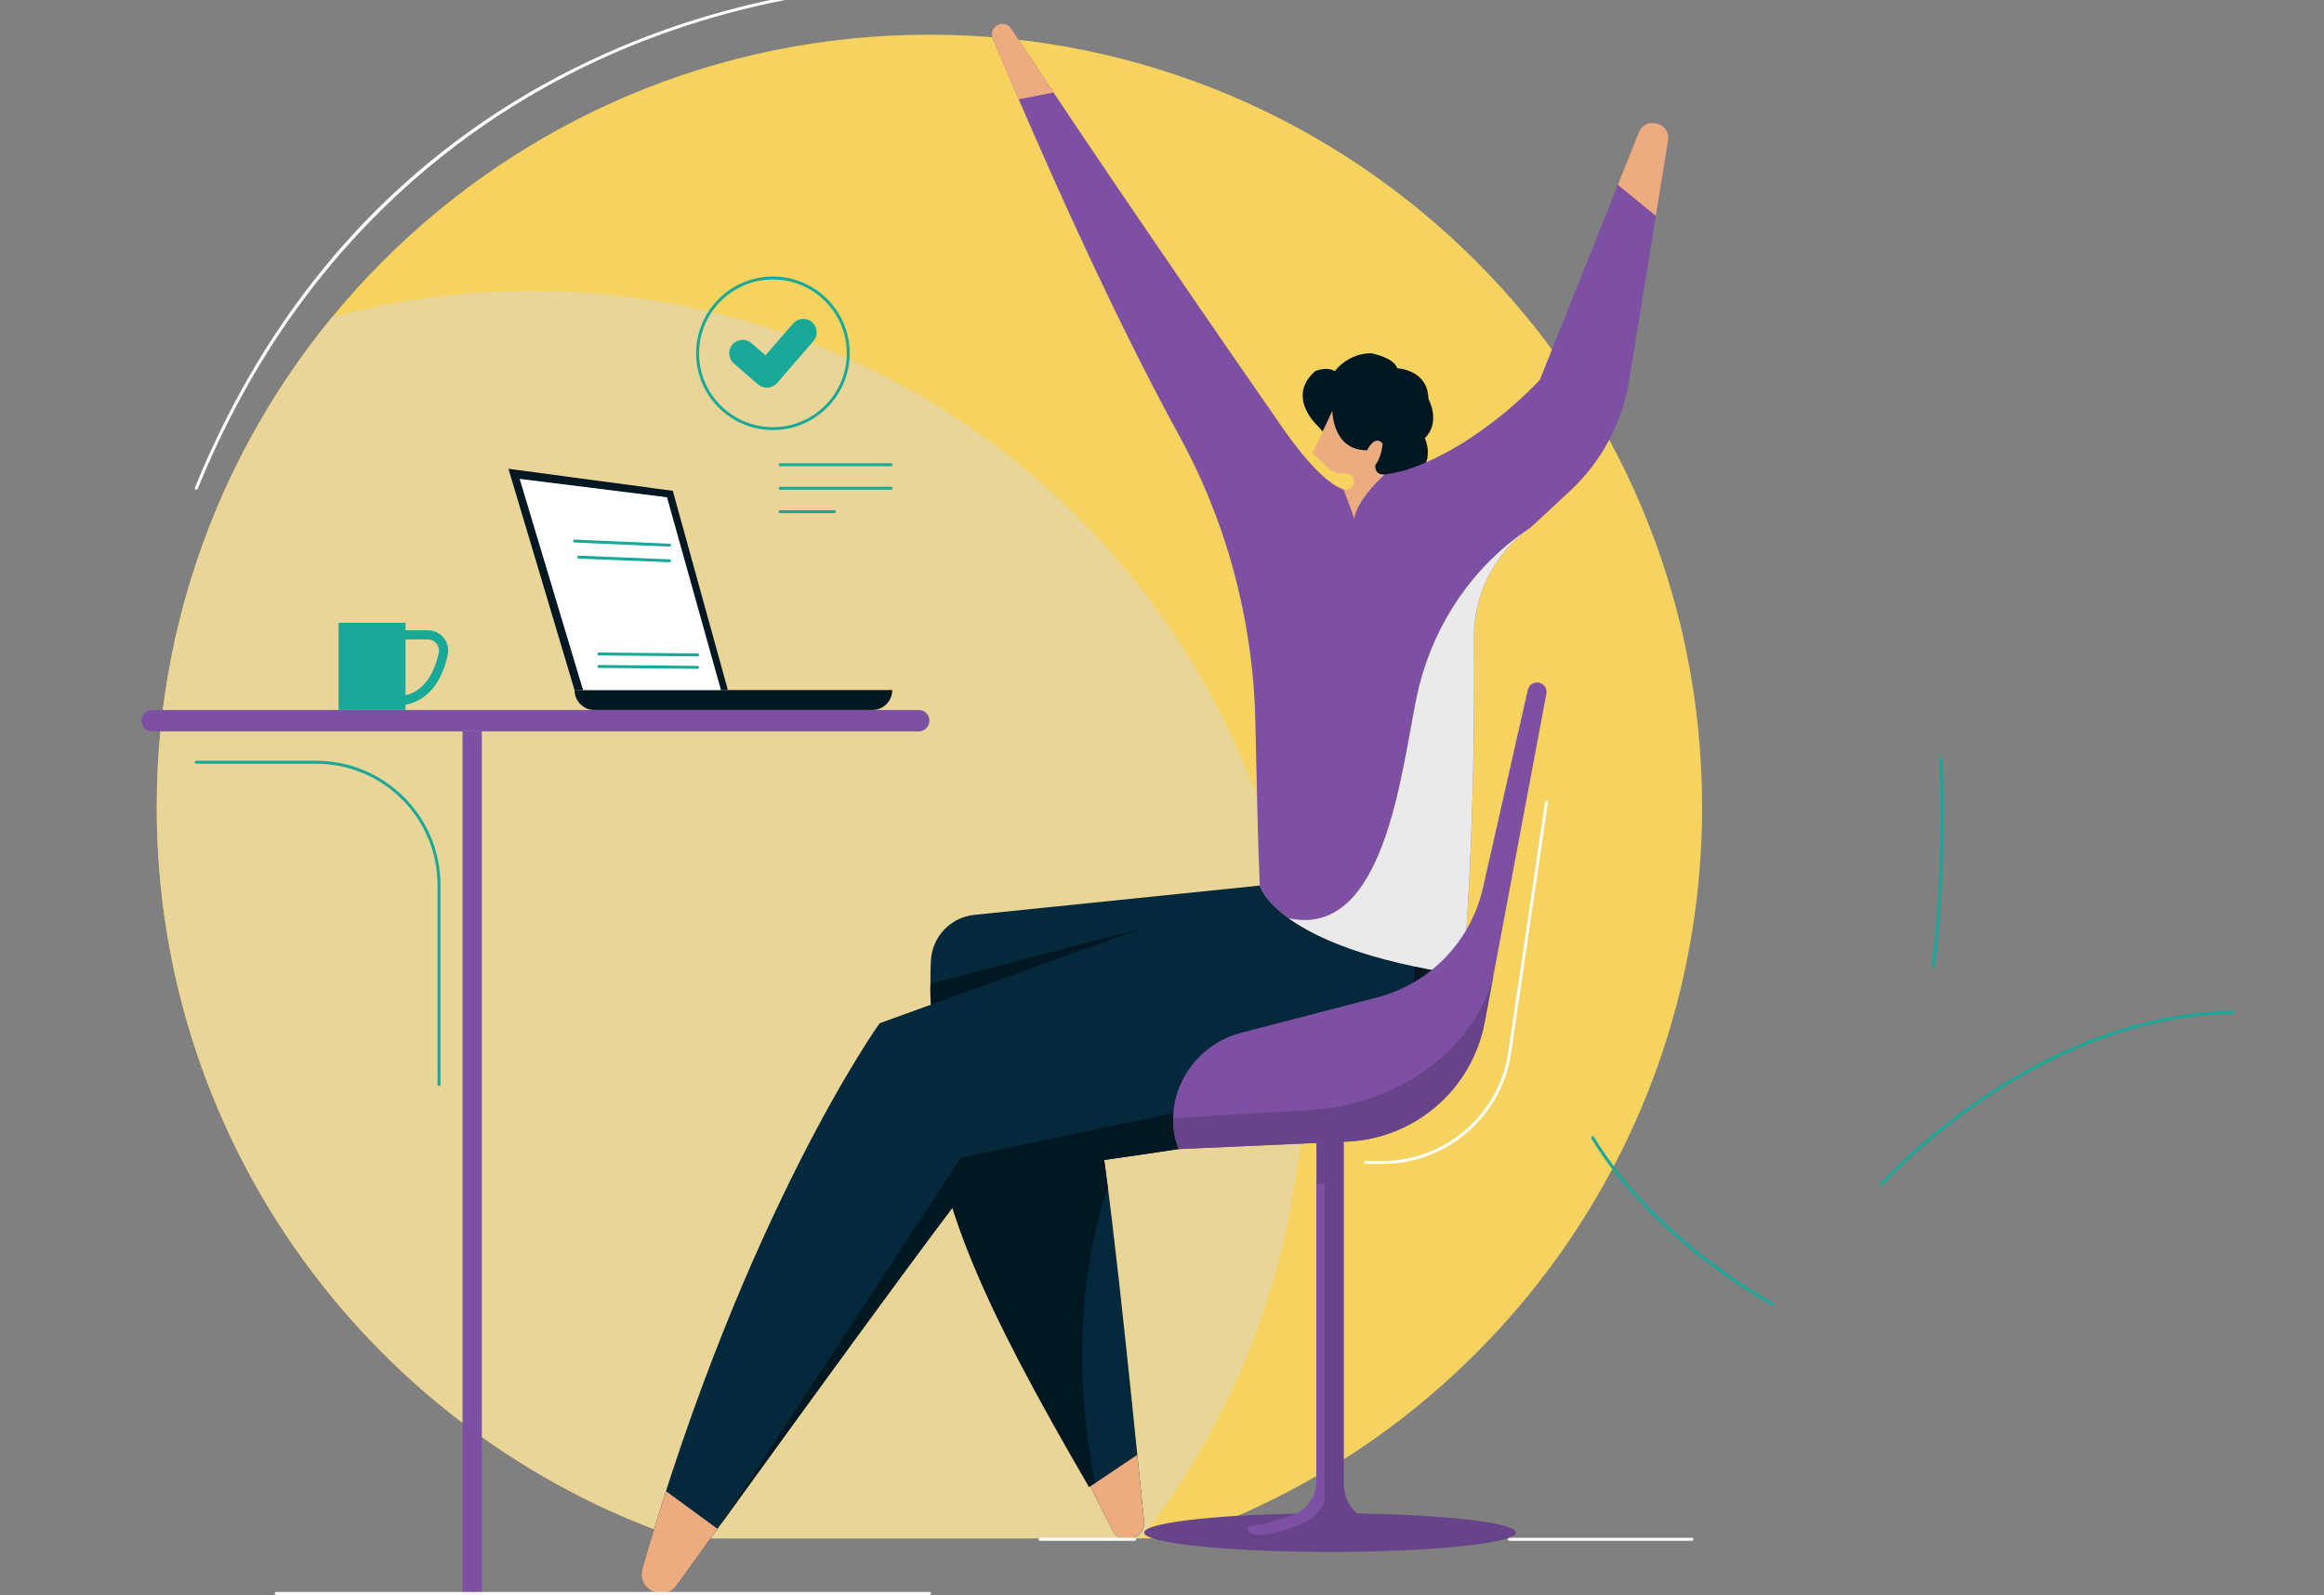
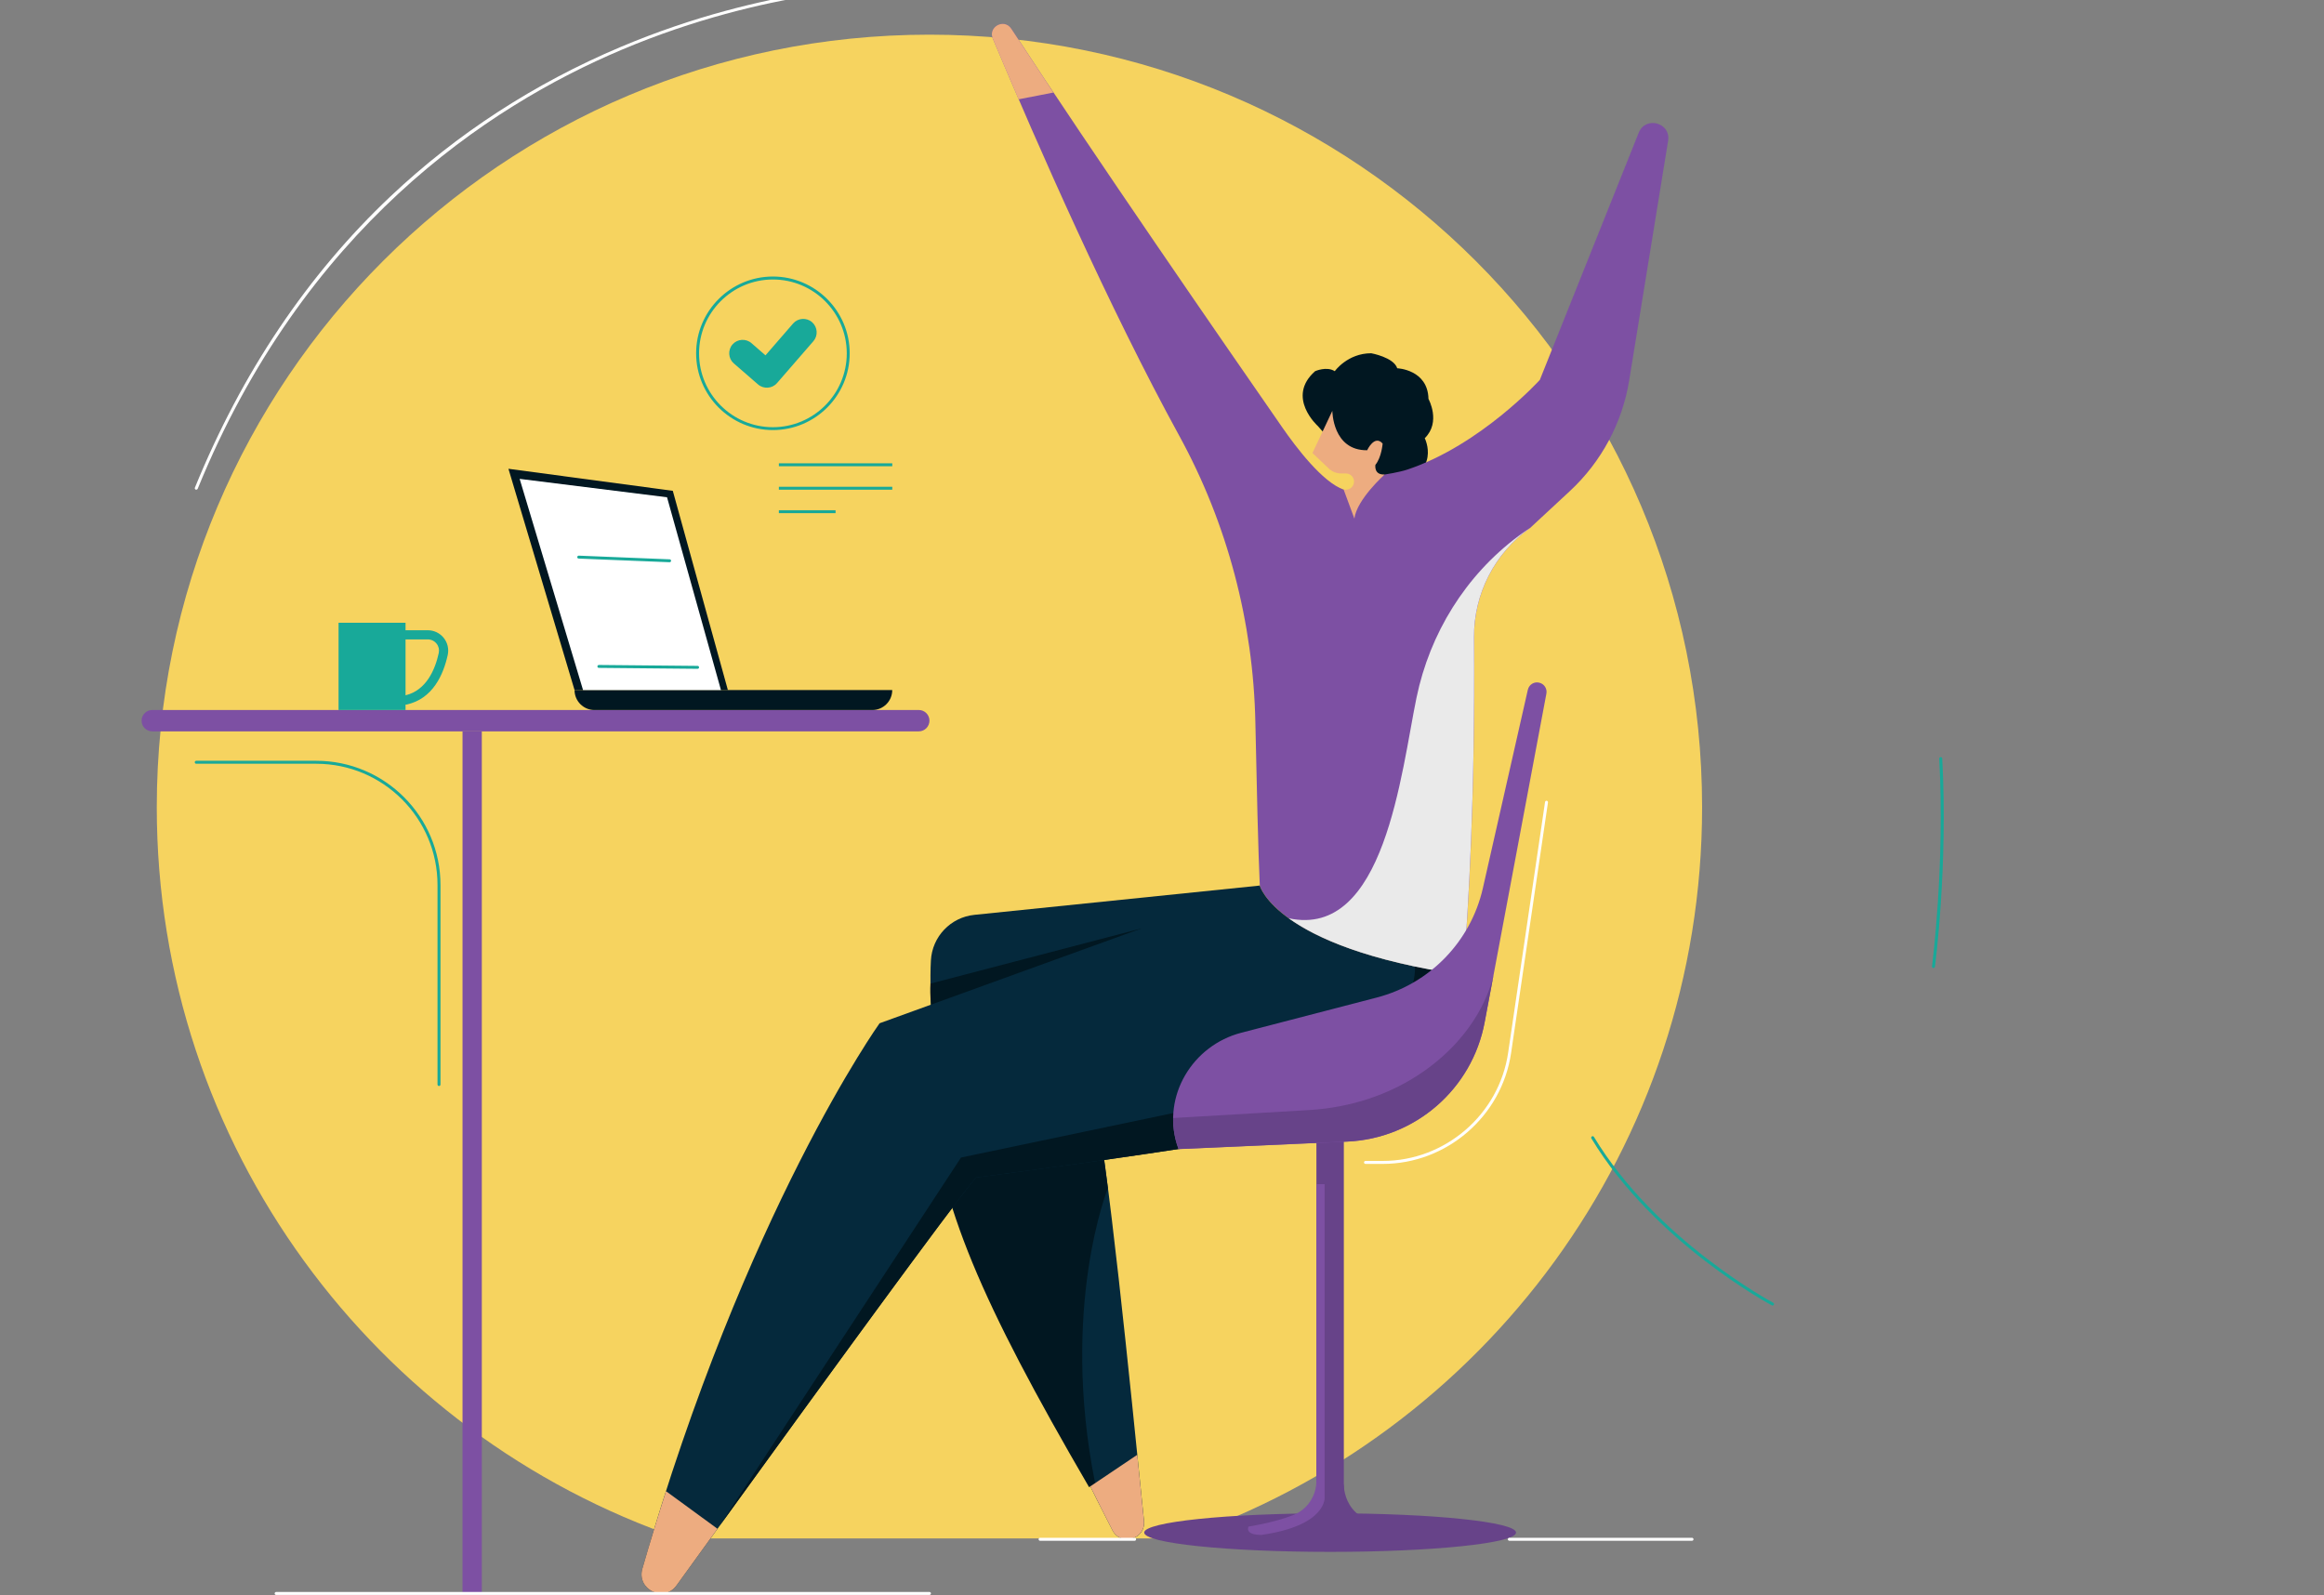
<svg xmlns="http://www.w3.org/2000/svg" version="1.1" id="Layer_1" x="0px" y="0px" viewBox="0 0 500 343.3" style="enable-background:new 0 0 500 343.3;" xml:space="preserve">
  <rect x="0" y="0" width="500" height="343.3" fill="#808080" stroke="none" />
  <style type="text/css"> .st0{fill:#F6D35F;} .st1{fill:#EAD598;} .st2{fill:#674389;} .st3{fill:#05293C;} .st4{fill:#011721;} .st5{fill:#EDAC80;} .st6{fill:#7D50A3;} .st7{fill:#EAEAEA;} .st8{fill:#FFFFFF;} .st9{fill:#18A999;} </style>
  <g>
    <g>
      <g>
        <g>
          <path class="st0" d="M253.76,331.02H146.17C80.76,308.66,33.73,246.67,33.73,173.69c0-91.81,74.43-166.23,166.23-166.23 S366.2,81.88,366.2,173.69C366.2,246.67,319.17,308.66,253.76,331.02z" />
        </g>
        <g>
-           <path class="st1" d="M71.49,68.2c13.69-3.65,28.06-5.6,42.9-5.6c91.81,0,166.23,74.43,166.23,166.23 c0,38.53-13.12,74-35.12,102.19h-99.33C80.76,308.66,33.73,246.67,33.73,173.69C33.73,133.64,47.89,96.9,71.49,68.2z" />
-         </g>
+           </g>
        <g>
          <g>
            <rect x="283.22" y="244.8" class="st2" width="5.9" height="83.69" />
          </g>
          <g>
            <g>
              <path class="st3" d="M271.03,190.55l-61.39,6.3c-5.12,0.52-9.09,4.69-9.36,9.83c-0.82,15.49,2.95,52.48,39.05,122.58 c1.82,3.54,7.2,1.95,6.8-2.01c-3.09-30.53-7.76-77.53-11-92.83L271.03,190.55z" />
            </g>
            <g>
              <path class="st4" d="M235.61,319.13c-7.58-37.86,2.75-63.48,2.75-63.48c-1.23-9.46-2.35-17.05-3.24-21.24l5.23-6.39 l-40.39,7.96c2.29,23.49,10.94,43.78,34.35,84.02L235.61,319.13z" />
            </g>
            <g>
              <path class="st5" d="M239.32,329.25c1.82,3.54,7.2,1.95,6.8-2.01c-0.45-4.44-0.93-9.23-1.44-14.21l-10.11,6.8 C236.1,322.91,237.67,326.03,239.32,329.25z" />
            </g>
            <g>
              <path class="st4" d="M283.53,91.67c0,0-6.93-6.2-0.59-11.8c0,0,2.49-1.12,4.23,0c0,0,2.74-3.86,7.84-3.86 c0,0,4.85,0.87,5.6,3.23c0,0,6.59,0.25,6.72,6.59c0,0,2.76,4.98-0.8,8.46c0,0,3.8,7.49-6.66,10.09l-3.12,2.23l-3.61-3.98 L283.53,91.67z" />
            </g>
            <g>
              <path class="st4" d="M245.62,199.76l-45.43,11.88c-0.18,2.4,0.23,5.61,0.21,8.59l8.05,1.53l41.24-5.12l3.89-4.75 L245.62,199.76z" />
            </g>
            <g>
              <path class="st6" d="M331.29,81.74c0,0-12.68,13.99-28.44,19.28c-1.85,0.62-4.91,1.08-4.91,1.08 c-2.84,1.57-5.76,4.35-8.82,3.27c-4.62-1.62-10.28-9.14-13.22-13.37c-12.85-18.52-40.56-58.63-58.31-85.83 c-1.51-2.31-5.05-0.43-3.99,2.12c9.71,23.12,25.08,58.06,40.12,85.49c10.38,18.94,15.93,40.14,16.37,61.73 c0.28,13.63,0.61,27.64,0.95,35.04c0,0,3.44,13.37,43.77,19.25c1.15-14.96,2.58-37.77,2.33-72.67 c-0.07-9.33,4.44-18.12,12.05-23.52l8.56-7.94c6.78-6.29,11.27-14.66,12.76-23.79l8.38-51.58c0.63-3.89-4.85-5.41-6.32-1.75 L331.29,81.74z" />
            </g>
            <g>
              <path class="st3" d="M271.03,190.55l-81.79,29.63c0,0-28.88,40.34-51.04,117.36c-1.29,4.47,4.64,7.37,7.36,3.59 c20.66-28.62,58.85-81.32,64.42-87.76c0,0,43.7-5.63,72.95-10.95c9.89-1.8,30.17-10.69,31.86-32.62 C274.48,203.92,271.03,190.55,271.03,190.55z" />
            </g>
            <g>
              <path class="st4" d="M255.75,238.8l-48.99,10.27l-52.06,79.42c21.18-29.28,50.46-69.54,55.29-75.11c0,0,43.7-5.63,72.95-10.95 c9.89-1.8,30.17-10.69,31.86-32.62c-3.78-0.55-7.24-1.17-10.4-1.83C304.4,207.97,307.12,229.31,255.75,238.8z" />
            </g>
            <g>
              <path class="st7" d="M277.27,197.59c5.77,4.16,16.74,9.18,37.53,12.21c1.15-14.96,2.58-37.77,2.33-72.67 c-0.07-9.33,4.44-18.12,12.05-23.52c0,0-0.96,0.59-2.51,1.75c-11.35,8.46-19.04,20.89-21.91,34.75 C301.45,166.1,297.93,202.05,277.27,197.59L277.27,197.59z" />
            </g>
            <g>
              <path class="st5" d="M291.31,103.63L291.31,103.63c0-0.97-0.78-1.75-1.75-1.75h-1c-1.11,0-2.17-0.47-2.92-1.3l-3.27-3.1 l4.28-9.08c0,0,0.01,8.56,7.49,8.48c0,0,1.59-3.44,3.33-1.44c0,0-0.22,2.96-1.56,4.59c0,0-0.37,2.22,2.01,2.06 c0,0-6.01,5.35-6.53,9.5l-2.3-6.22h0.45C290.53,105.37,291.31,104.59,291.31,103.63z" />
            </g>
            <g>
              <path class="st5" d="M217.58,6.18c-1.51-2.31-5.05-0.43-3.99,2.12c1.69,4.03,3.56,8.42,5.56,13.07l7.49-1.46 C223.45,15.1,220.39,10.47,217.58,6.18z" />
            </g>
            <g>
-               <path class="st5" d="M356.25,46.46l2.63-16.17c0.63-3.89-4.85-5.41-6.32-1.75l-4.49,11.23L356.25,46.46z" />
-             </g>
+               </g>
            <g>
              <path class="st5" d="M143.29,320.86c-1.72,5.36-3.42,10.9-5.09,16.68c-1.29,4.47,4.64,7.37,7.36,3.59 c2.68-3.71,5.65-7.82,8.8-12.18L143.29,320.86z" />
            </g>
          </g>
          <g>
            <path class="st6" d="M328.71,148.41l-9.67,42.68c-2.61,11.5-11.41,20.58-22.82,23.55l-29.17,7.58 c-10.49,2.72-17.03,13.59-13.85,23.95c0.11,0.36,0.24,0.73,0.37,1.09l36.27-1.61c14.63-0.65,26.88-11.28,29.58-25.67 l13.28-70.73c0.2-1.05-0.45-2.07-1.47-2.34l0,0C330.11,146.59,328.97,147.28,328.71,148.41z" />
          </g>
          <g>
            <path class="st2" d="M319.41,219.96l1.91-10.16c-0.63,2.87-3.51,12.58-14.83,20.59c-7.26,5.14-15.92,7.93-24.8,8.46l-29.3,1.72 c-0.02,1.84,0.22,3.72,0.79,5.58c0.11,0.36,0.24,0.73,0.37,1.09l36.27-1.61C304.46,244.98,316.71,234.35,319.41,219.96z" />
          </g>
          <g>
            <path class="st2" d="M326.17,329.77c0,2.29-17.91,4.15-40,4.15c-22.09,0-40-1.86-40-4.15c0-2.29,17.91-4.15,40-4.15 C308.26,325.62,326.17,327.48,326.17,329.77z" />
          </g>
          <g>
            <path class="st6" d="M283.22,254.8h1.77v67.32c0,0,0.64,6.09-13.53,8.14c0,0-3.56,0.2-2.86-1.78c0,0,5.42-0.81,9.67-2.49 c3.02-1.19,4.95-4.16,4.95-7.4V254.8z" />
          </g>
          <g>
            <path class="st2" d="M289.11,319.25c0,0-0.4,9.29,11.38,8.64l-10.47,1.88l-2.96-2.77L289.11,319.25z" />
          </g>
        </g>
        <g>
          <rect x="99.51" y="157.37" class="st6" width="4.15" height="185.5" />
        </g>
        <g>
          <path class="st6" d="M197.67,157.37H32.76c-1.27,0-2.3-1.03-2.3-2.3l0,0c0-1.27,1.03-2.3,2.3-2.3h164.91 c1.27,0,2.3,1.03,2.3,2.3l0,0C199.96,156.34,198.94,157.37,197.67,157.37z" />
        </g>
        <g>
          <path class="st4" d="M191.96,148.48h-68.35l0,0c0,2.37,1.92,4.3,4.3,4.3h59.76C190.04,152.78,191.96,150.86,191.96,148.48 L191.96,148.48z" />
        </g>
        <g>
          <polygon class="st4" points="123.61,148.48 109.39,100.87 144.75,105.61 156.6,148.48 " />
        </g>
        <g>
          <polygon class="st8" points="125.44,148.48 111.8,103.04 143.51,107 155.11,148.48 " />
        </g>
        <g>
          <path class="st9" d="M95.46,137.25c-0.84-1.04-2.09-1.64-3.43-1.64h-4.78V134H72.84v18.78h14.41v-1.16 c0.07,0,0.14-0.01,0.21-0.02c5.67-1.21,7.95-6.48,8.87-10.68C96.61,139.62,96.29,138.28,95.46,137.25z M94.4,140.49 c-0.78,3.58-2.66,8.03-7.15,9.12v-12.03h4.78c0.74,0,1.43,0.33,1.89,0.91C94.38,139.05,94.55,139.78,94.4,140.49z" />
        </g>
        <g>
          <path class="st9" d="M150.08,143.91C150.08,143.91,150.08,143.91,150.08,143.91l-21.24-0.2c-0.18,0-0.32-0.15-0.31-0.32 c0-0.18,0.14-0.29,0.32-0.31l21.24,0.2c0.18,0,0.32,0.15,0.31,0.32C150.4,143.77,150.26,143.91,150.08,143.91z" />
        </g>
        <g>
-           <path class="st9" d="M150.08,141.23C150.08,141.23,150.08,141.23,150.08,141.23l-21.24-0.2c-0.18,0-0.32-0.15-0.31-0.32 c0-0.18,0.14-0.34,0.32-0.31l21.24,0.2c0.18,0,0.32,0.15,0.31,0.32C150.4,141.09,150.26,141.23,150.08,141.23z" />
-         </g>
+           </g>
        <g>
          <path class="st9" d="M144.06,120.98c0,0-0.01,0-0.01,0l-19.56-0.79c-0.17-0.01-0.31-0.15-0.3-0.33c0.01-0.17,0.18-0.3,0.33-0.3 l19.56,0.79c0.17,0.01,0.31,0.15,0.3,0.33C144.37,120.85,144.23,120.98,144.06,120.98z" />
        </g>
        <g>
-           <path class="st9" d="M144.06,117.62c0,0-0.01,0-0.01,0l-20.45-0.89c-0.18-0.01-0.31-0.16-0.3-0.33c0.01-0.17,0.14-0.31,0.33-0.3 l20.45,0.89c0.18,0.01,0.31,0.16,0.3,0.33C144.37,117.49,144.23,117.62,144.06,117.62z" />
-         </g>
+           </g>
        <g>
          <g>
            <path class="st9" d="M174.71,69.32c-1.2-1.04-3.04-0.91-4.08,0.29l-5.94,6.85l-3.02-2.63c-1.2-1.04-3.04-0.91-4.08,0.29 c-1.04,1.2-0.91,3.04,0.29,4.08l5.21,4.52c1.2,1.04,3.04,0.91,4.08-0.29l7.84-9.03C176.04,72.2,175.91,70.37,174.71,69.32z" />
          </g>
          <g>
            <path class="st9" d="M166.29,92.54c-9.11,0-16.52-7.41-16.52-16.52c0-9.11,7.41-16.52,16.52-16.52s16.52,7.41,16.52,16.52 C182.81,85.13,175.4,92.54,166.29,92.54z M166.29,60.14c-8.76,0-15.89,7.13-15.89,15.89c0,8.76,7.13,15.89,15.89,15.89 c8.76,0,15.89-7.13,15.89-15.89C182.17,67.26,175.05,60.14,166.29,60.14z" />
          </g>
        </g>
        <g>
          <rect x="167.57" y="99.69" class="st9" width="24.4" height="0.63" />
        </g>
        <g>
          <rect x="167.57" y="104.74" class="st9" width="24.4" height="0.63" />
        </g>
        <g>
          <rect x="167.57" y="109.79" class="st9" width="12.2" height="0.63" />
        </g>
        <g>
          <path class="st8" d="M199.96,343.19H59.41c-0.18,0-0.32-0.14-0.32-0.32c0-0.17,0.14-0.32,0.32-0.32h140.56 c0.18,0,0.32,0.14,0.32,0.32C200.28,343.05,200.14,343.19,199.96,343.19z" />
        </g>
        <g>
          <path class="st8" d="M244.11,331.53h-20.34c-0.18,0-0.32-0.14-0.32-0.32c0-0.17,0.14-0.32,0.32-0.32h20.34 c0.18,0,0.32,0.14,0.32,0.32C244.43,331.39,244.29,331.53,244.11,331.53z" />
        </g>
        <g>
          <path class="st8" d="M364.03,331.53h-39.3c-0.17,0-0.32-0.14-0.32-0.32c0-0.17,0.14-0.32,0.32-0.32h39.3 c0.17,0,0.32,0.14,0.32,0.32C364.35,331.39,364.21,331.53,364.03,331.53z" />
        </g>
        <g>
          <path class="st9" d="M94.45,233.68c-0.18,0-0.32-0.14-0.32-0.32v-42.93c0-14.39-11.71-26.09-26.09-26.09H42.22 c-0.18,0-0.32-0.14-0.32-0.32c0-0.18,0.14-0.32,0.32-0.32h25.82c14.74,0,26.73,11.99,26.73,26.73v42.93 C94.77,233.54,94.63,233.68,94.45,233.68z" />
        </g>
        <g>
          <path class="st8" d="M297.51,250.44h-3.73c-0.17,0-0.32-0.14-0.32-0.32c0-0.17,0.14-0.32,0.32-0.32h3.73 c13.42,0,25.01-10.01,26.96-23.28l7.94-53.95c0.02-0.17,0.19-0.29,0.36-0.27c0.17,0.03,0.29,0.19,0.27,0.36l-7.94,53.95 C323.1,240.2,311.24,250.44,297.51,250.44z" />
        </g>
      </g>
      <g>
-         <path class="st9" d="M404.84,255.11c-0.07,0-0.15-0.03-0.21-0.08c-0.13-0.12-0.14-0.32-0.03-0.45 c0.32-0.36,32.64-36.37,75.74-37.06c0,0,0,0,0,0c0.17,0,0.31,0.14,0.32,0.31c0,0.17-0.14,0.32-0.31,0.32 c-42.82,0.68-74.96,36.48-75.28,36.84C405.01,255.08,404.92,255.11,404.84,255.11z" />
-       </g>
+         </g>
      <g>
        <path class="st9" d="M415.97,208.29c-0.01,0-0.03,0-0.04,0c-0.17-0.02-0.29-0.18-0.27-0.36c0.03-0.21,2.81-21.52,1.56-44.69 c-0.01-0.18,0.13-0.32,0.3-0.33c0.01,0,0.01,0,0.02,0c0.17,0,0.31,0.13,0.32,0.3c1.26,23.24-1.53,44.6-1.56,44.81 C416.26,208.17,416.12,208.29,415.97,208.29z" />
      </g>
      <g>
        <path class="st9" d="M381.36,280.92c-0.05,0-0.1-0.01-0.15-0.04c-0.25-0.13-25.3-13.53-38.83-35.92 c-0.09-0.15-0.04-0.34,0.11-0.44c0.15-0.09,0.34-0.04,0.44,0.11c13.44,22.24,38.33,35.56,38.58,35.69 c0.15,0.08,0.21,0.27,0.13,0.43C381.58,280.86,381.47,280.92,381.36,280.92z" />
      </g>
      <g>
        <path class="st8" d="M42.22,105.37c-0.04,0-0.08-0.01-0.12-0.02c-0.16-0.07-0.24-0.25-0.17-0.41 C52.01,80.2,66.17,59.11,84.02,42.25c14.28-13.48,30.93-24.3,49.5-32.14c31.55-13.33,58.07-13.46,58.45-13.46c0,0,0,0,0,0 c0.18,0,0.32,0.14,0.32,0.32c0,0.17-0.14,0.32-0.32,0.32h0c0,0,0,0,0,0c-0.36,0-26.78,0.13-58.22,13.42 c-29.06,12.28-68.48,38.65-91.22,94.47C42.46,105.3,42.35,105.37,42.22,105.37z" />
      </g>
    </g>
  </g>
  <g> </g>
  <g> </g>
  <g> </g>
  <g> </g>
  <g> </g>
  <g> </g>
</svg>